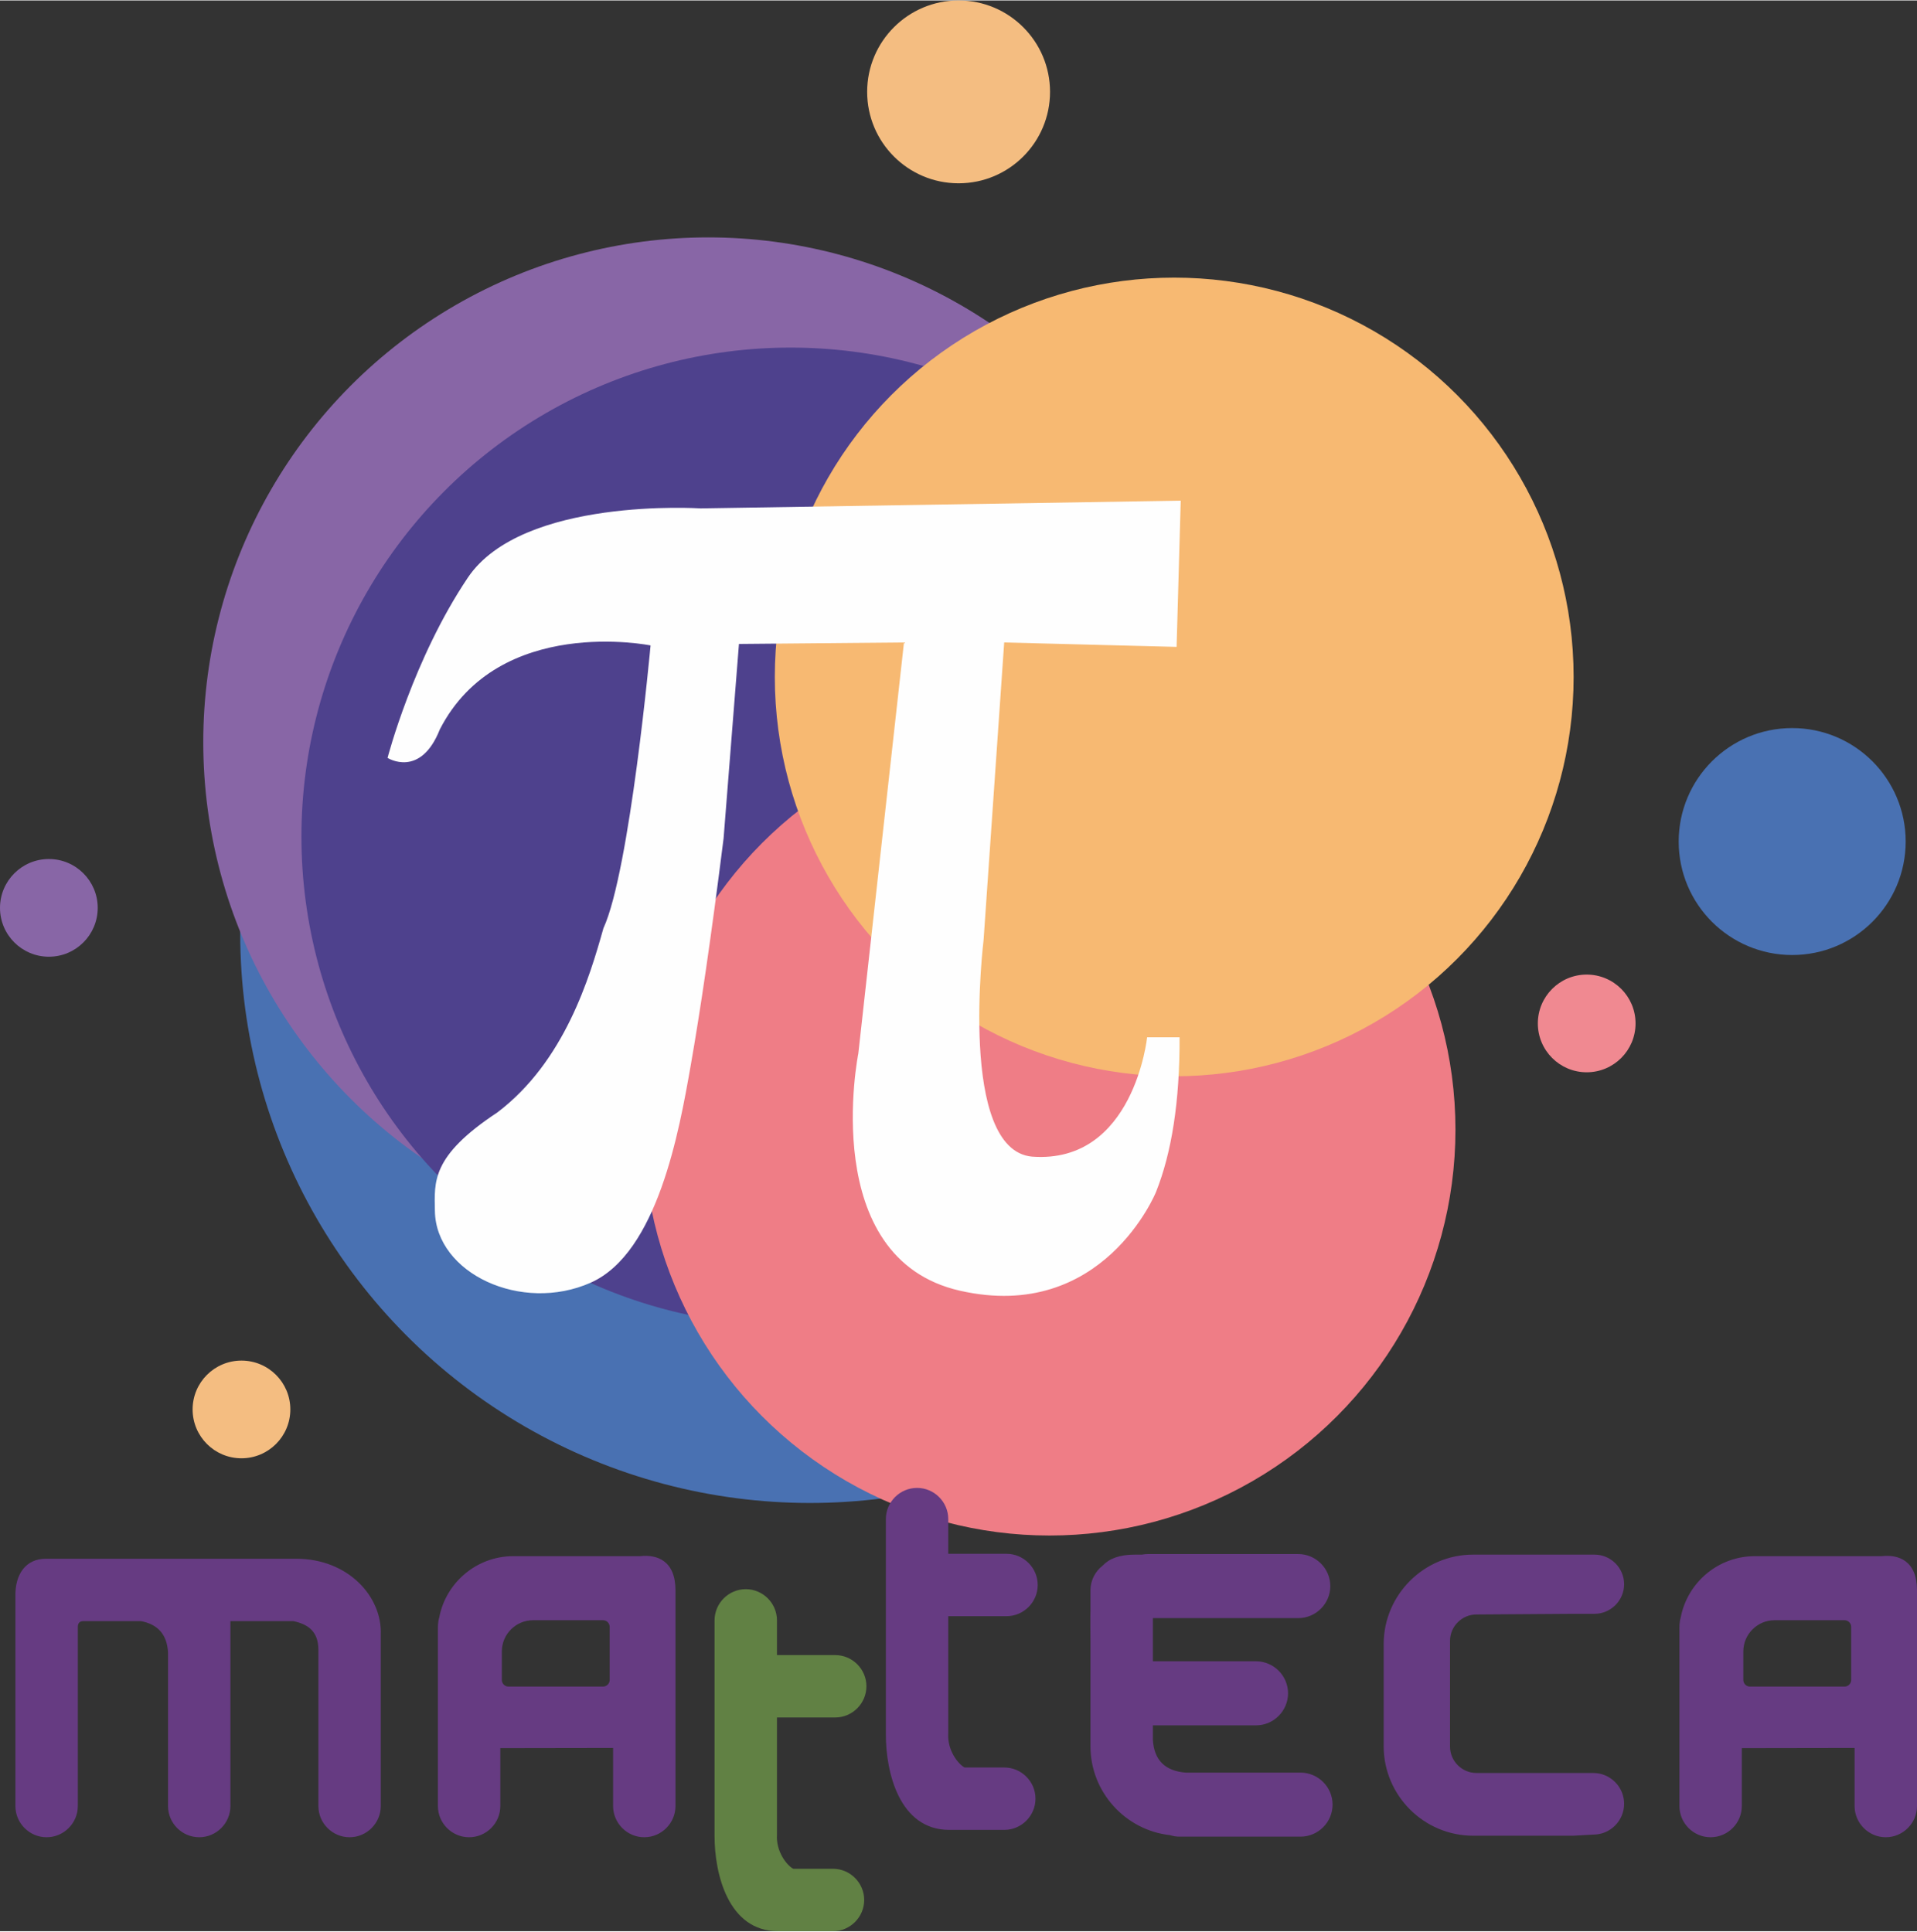
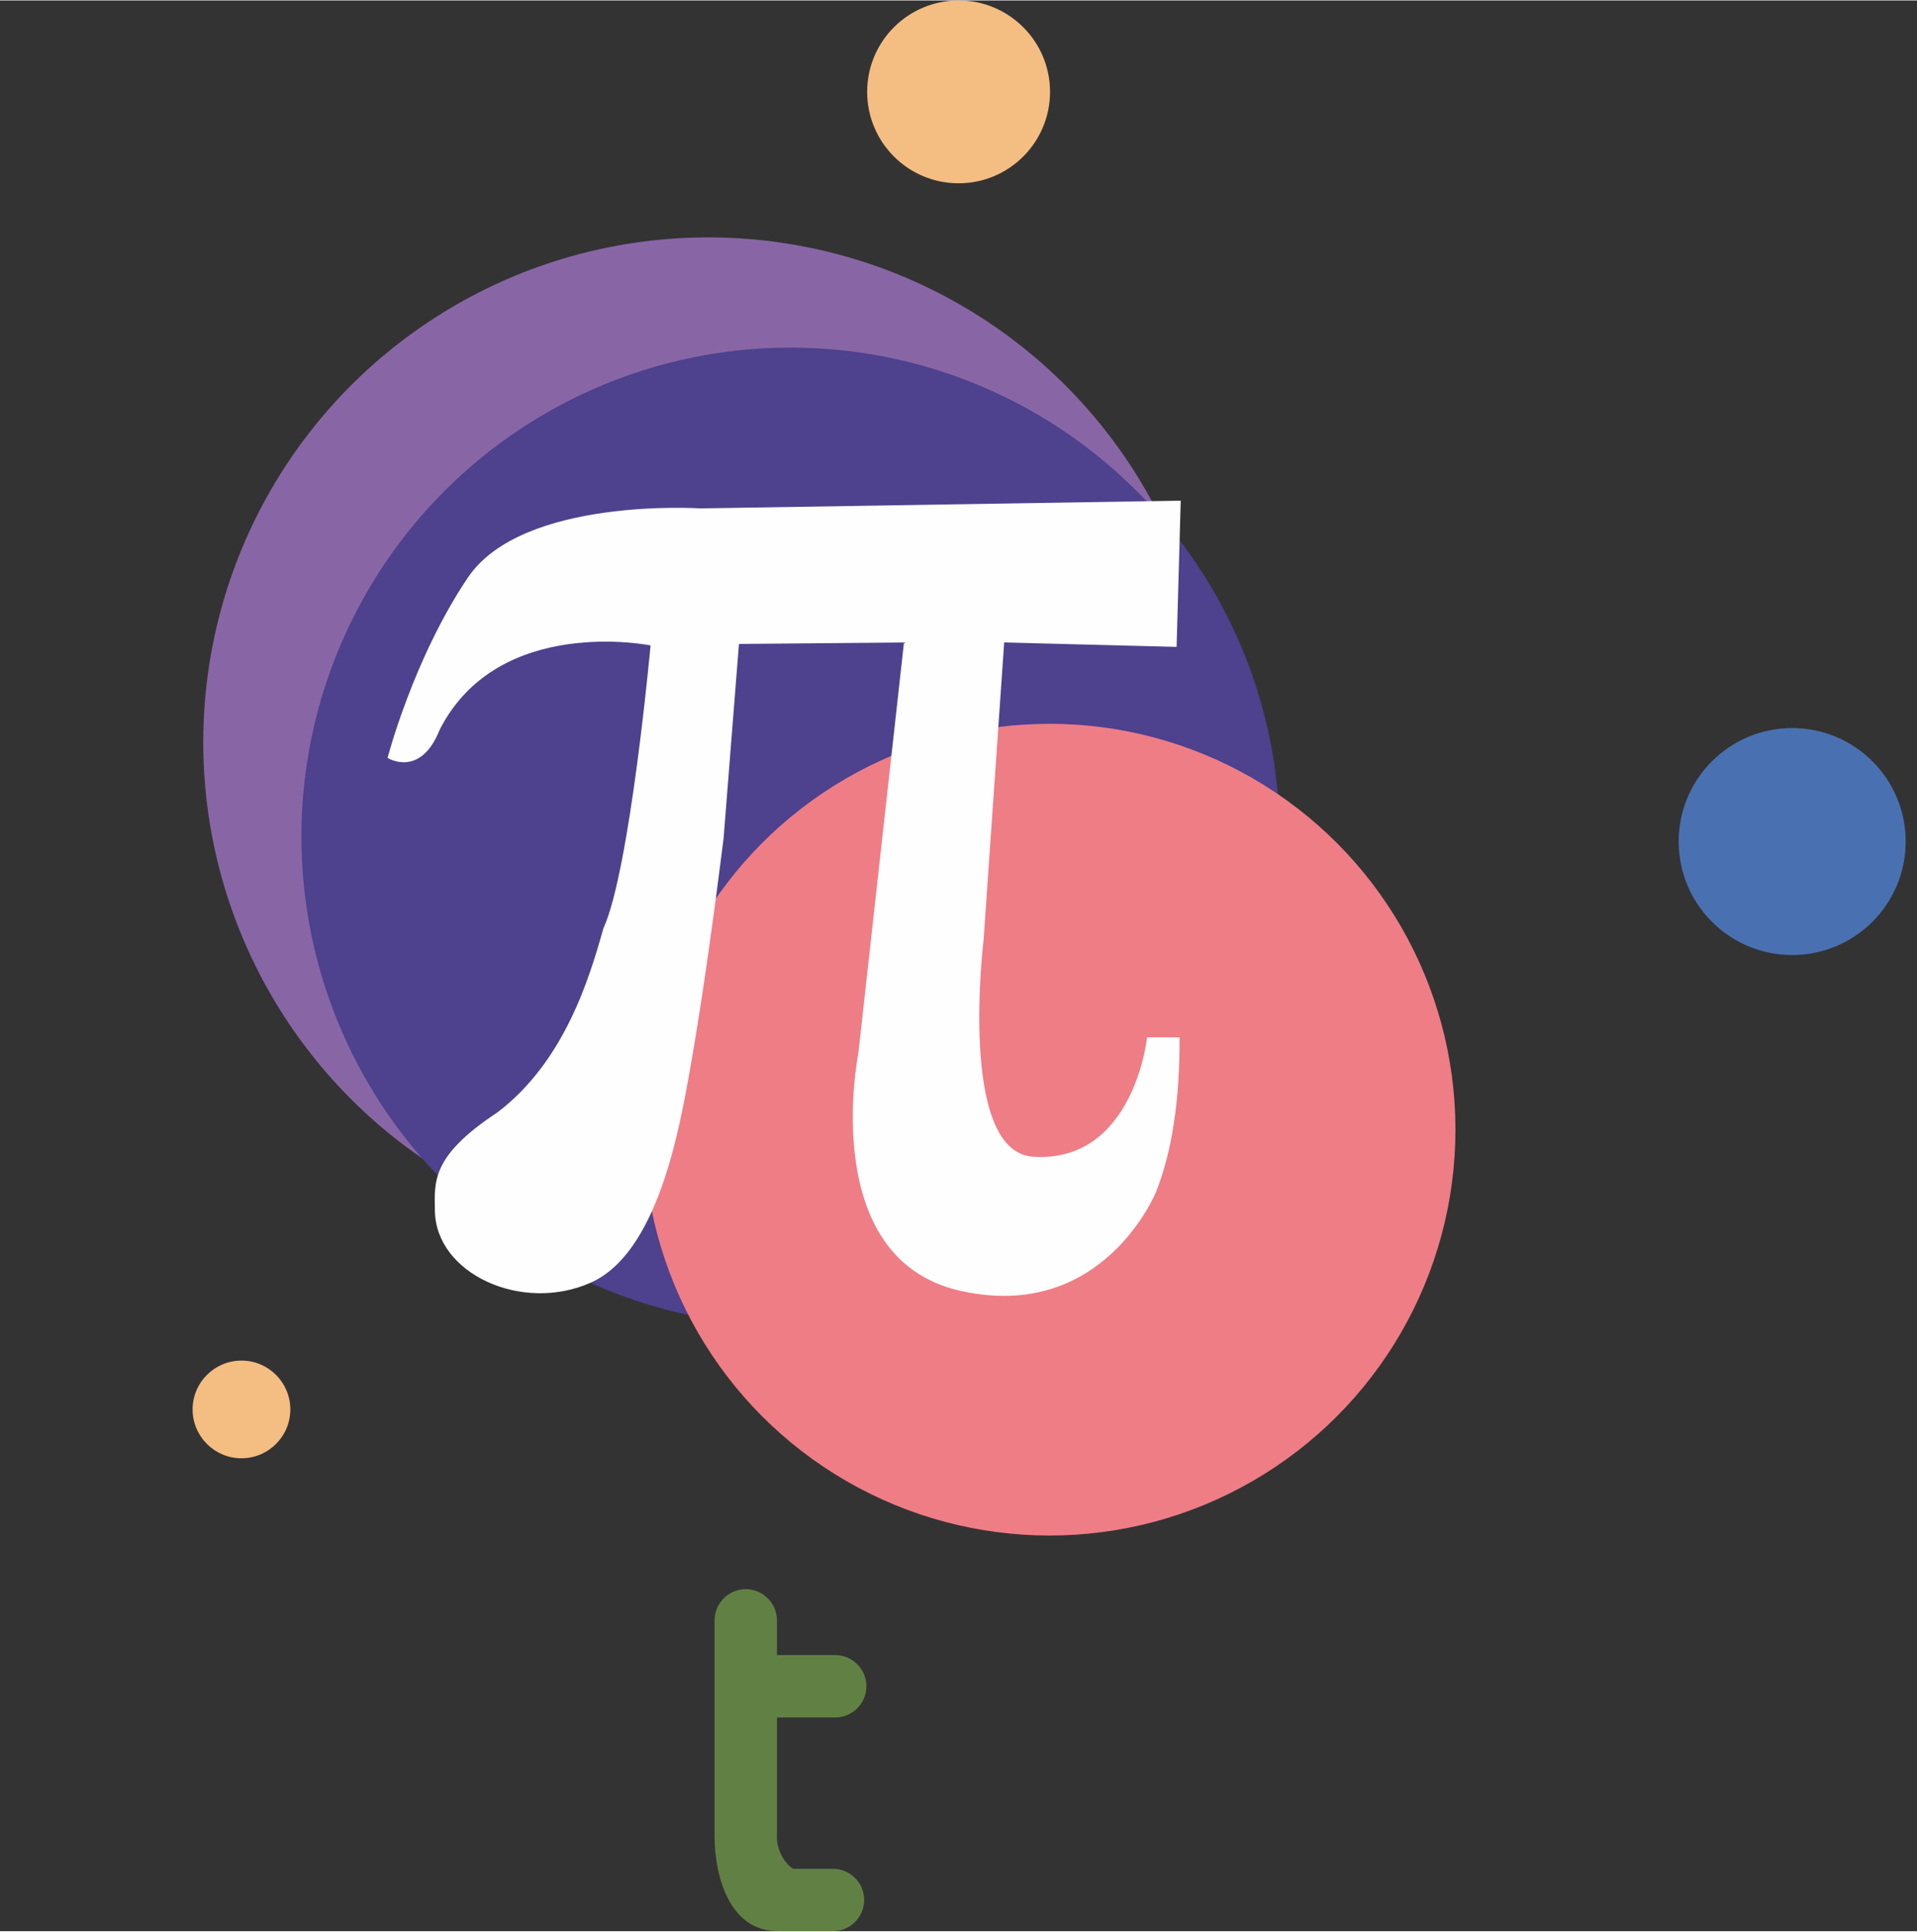
<svg xmlns="http://www.w3.org/2000/svg" xml:space="preserve" width="512px" height="516px" version="1.1" style="shape-rendering:geometricPrecision; text-rendering:geometricPrecision; image-rendering:optimizeQuality; fill-rule:evenodd; clip-rule:evenodd" viewBox="0 0 516.35 520.14">
  <rect x="0" y="0" width="516.35" height="520.14" fill="#333333" stroke="none" />
  <defs>
    <style type="text/css">
   
    .fil7 {fill:#FEFEFE}
    .fil3 {fill:#F08991}
    .fil5 {fill:#EF7D86}
    .fil6 {fill:#F7B972}
    .fil2 {fill:#F4BD81}
    .fil1 {fill:#8866A6}
    .fil9 {fill:#618144}
    .fil8 {fill:#663B82}
    .fil0 {fill:#4971B2}
    .fil4 {fill:#4E418D}
   
  </style>
  </defs>
  <g id="Camada_x0020_1">
-     <circle class="fil0" cx="218.17" cy="251.31" r="153.47" />
    <circle class="fil1" cx="190.76" cy="199.84" r="136.01" />
    <circle class="fil2" cx="258.2" cy="24.63" r="24.63" />
-     <circle class="fil1" cx="13.16" cy="244.46" r="13.16" />
-     <circle class="fil3" cx="427.38" cy="275.59" r="13.16" />
    <circle class="fil0" cx="482.73" cy="226.59" r="30.57" />
    <circle class="fil4" cx="212.94" cy="225.27" r="131.75" />
    <circle class="fil5" cx="282.69" cy="304.21" r="109.34" />
-     <circle class="fil6" cx="316.28" cy="182.25" r="107.58" />
    <path class="fil7" d="M316.92 174.15l1.11 -39.39 -129.31 2.08c0,0 -48.03,-3.17 -62.71,18.66 -14.69,21.83 -21.62,48.56 -21.62,48.56 0,0 8.83,5.6 14.08,-7.68 15.87,-30.96 56.76,-22.62 56.76,-22.62 0,0 -5.56,60.72 -12.7,76.2 -3.71,13.19 -10.41,35.86 -28.58,49.62 -17.89,11.81 -16.93,18.69 -16.81,26.53 0.26,16.87 23.37,27.58 41.97,19.32 18.02,-8.01 23.86,-41.01 26.91,-58.39 2.53,-14.37 5.49,-34.29 8.88,-61.31l4.14 -52.37 44.45 -0.4 -12.3 110.74c0,0 -11.11,55.17 27.39,63.9 38.5,8.73 52.79,-26.59 52.79,-26.59 4.22,-10.58 6.41,-24.37 6.35,-41.68l-8.74 0c0,0 -3.57,34.14 -30.95,32.15 -20.04,-1.75 -13.1,-58.34 -13.1,-58.34l5.55 -80.18 46.44 1.19z" />
-     <path class="fil8" d="M507.94 494.83c4.62,0 8.41,-3.78 8.41,-8.4l0 -58.12c0,-8.03 -5,-9.72 -9.56,-9.2l-34.15 0c-9.87,0 -18.15,7.14 -19.93,16.51 -0.4,1.33 -0.35,2.43 -0.35,3.77l0 47.04c0,4.62 3.78,8.4 8.4,8.4 4.62,0 8.4,-3.78 8.4,-8.4l0 -15.61 30.38 -0.05 0 15.66c0,4.61 3.78,8.4 8.4,8.4zm-11.1 -58.46l-18.87 0c-4.62,0 -8.4,3.78 -8.4,8.41l0 7.67c0,0.99 0.8,1.79 1.79,1.79l25.48 0c0.98,0 1.78,-0.8 1.78,-1.79l0 -14.29c0,-0.99 -0.8,-1.79 -1.78,-1.79zm-88.81 -17.68l15.7 0 5.76 0c4.38,0 7.97,3.59 7.97,7.97l0 0c0,4.39 -3.59,7.98 -7.97,7.98l-5.76 0 -26.05 0.18c-3.91,0 -7.11,3.2 -7.11,7.12l0 28.46c0,3.91 3.2,7.12 7.11,7.12l10.68 0 15.37 0 5.43 0c4.57,0 8.3,3.73 8.3,8.3 0,4.57 -3.73,8.3 -8.3,8.3l-5.43 0.3 -26.94 0c-13.25,0 -24.09,-10.84 -24.09,-24.09l0 -27.54c0,-13.26 10.84,-24.1 24.09,-24.1l11.24 0zm-97.5 17.11l39.16 0c4.75,0 8.63,-3.88 8.63,-8.63l0 0c0,-4.74 -3.88,-8.63 -8.63,-8.63l-40.51 0c-0.54,0 -1.07,0.05 -1.59,0.15l-1.89 0c-4.17,0 -6.9,1.07 -8.69,2.96 -1.99,1.54 -3.29,3.96 -3.29,6.66l0 5.45c-0.07,2.61 -0.01,5.45 0,8.41l0 27.94 0 0.08 0 0.14c0,12.35 9.42,22.61 21.43,23.94 0.82,0.26 1.69,0.4 2.59,0.4l32.56 0c4.75,0 8.63,-3.88 8.63,-8.62l0 0c0,-4.75 -3.88,-8.63 -8.63,-8.63l-30.97 0c-5.55,-0.46 -8.48,-3.4 -8.8,-8.84l0 -3.89 27.78 0c4.74,0 8.63,-3.89 8.63,-8.63l0 0c0,-4.75 -3.89,-8.63 -8.63,-8.63l-27.78 0 0 -11.63zm-136.99 59.03c4.62,0 8.4,-3.78 8.4,-8.4l0 -58.12c0,-8.03 -5,-9.72 -9.55,-9.2l-34.15 0c-9.87,0 -18.15,7.14 -19.93,16.51 -0.4,1.33 -0.36,2.43 -0.36,3.77l0 47.04c0,4.62 3.78,8.4 8.41,8.4 4.62,0 8.4,-3.78 8.4,-8.4l0 -15.61 30.38 -0.05 0 15.66c0,4.61 3.78,8.4 8.4,8.4zm-11.1 -58.46l-18.87 0c-4.62,0 -8.4,3.78 -8.4,8.41l0 7.67c0,0.99 0.8,1.79 1.78,1.79l25.49 0c0.98,0 1.78,-0.8 1.78,-1.79l0 -14.29c0,-0.99 -0.8,-1.79 -1.78,-1.79zm-82.66 -16.57l-67.43 0c-5.39,0 -8.36,4.16 -8.2,10.24l0 56.39c0,4.62 3.78,8.4 8.4,8.4 4.63,0 8.41,-3.78 8.41,-8.4l0 -48.17c0,-1.22 0.55,-1.64 1.53,-1.65l15.47 0c4.56,0.85 7.03,3.61 7.3,8.42l0 41.4c0,4.62 3.78,8.4 8.4,8.4 4.62,0 8.4,-3.78 8.4,-8.4l0 -49.82 16.96 0c3.81,0.82 6.73,2.63 6.74,7.74l0 42.08c0,4.62 3.78,8.4 8.4,8.4 4.62,0 8.4,-3.78 8.4,-8.4l0 -46.17c0.41,-10.26 -8.79,-20.46 -22.78,-20.46zm199.73 7.07c0,-4.62 -3.78,-8.4 -8.41,-8.4l-15.68 0 0 -9.35c0,-4.62 -3.78,-8.4 -8.4,-8.4 -4.63,0 -8.41,3.78 -8.41,8.4l0 58.12c0,10.05 3.62,25.61 17.08,25.61l14.82 0c4.62,0 8.4,-3.78 8.4,-8.41 0,-4.62 -3.78,-8.4 -8.4,-8.4l-9.6 0 -1.1 0c-1.73,-0.92 -4.71,-4.65 -4.39,-9.27l0 -31.49 15.68 0c4.63,0 8.41,-3.78 8.41,-8.41z" />
    <path class="fil9" d="M233.37 454.16c0,-4.62 -3.78,-8.4 -8.41,-8.4l-15.68 0 0 -9.35c0,-4.62 -3.78,-8.41 -8.4,-8.41 -4.63,0 -8.41,3.79 -8.41,8.41l0 58.12c0,10.05 3.62,25.61 17.08,25.61l14.82 0c4.62,0 8.4,-3.78 8.4,-8.41 0,-4.62 -3.78,-8.4 -8.4,-8.4l-9.6 0 -1.1 0c-1.73,-0.92 -4.71,-4.65 -4.39,-9.27l0 -31.49 15.68 0c4.63,0 8.41,-3.78 8.41,-8.41z" />
    <circle class="fil2" cx="65.04" cy="379.58" r="13.16" />
  </g>
</svg>